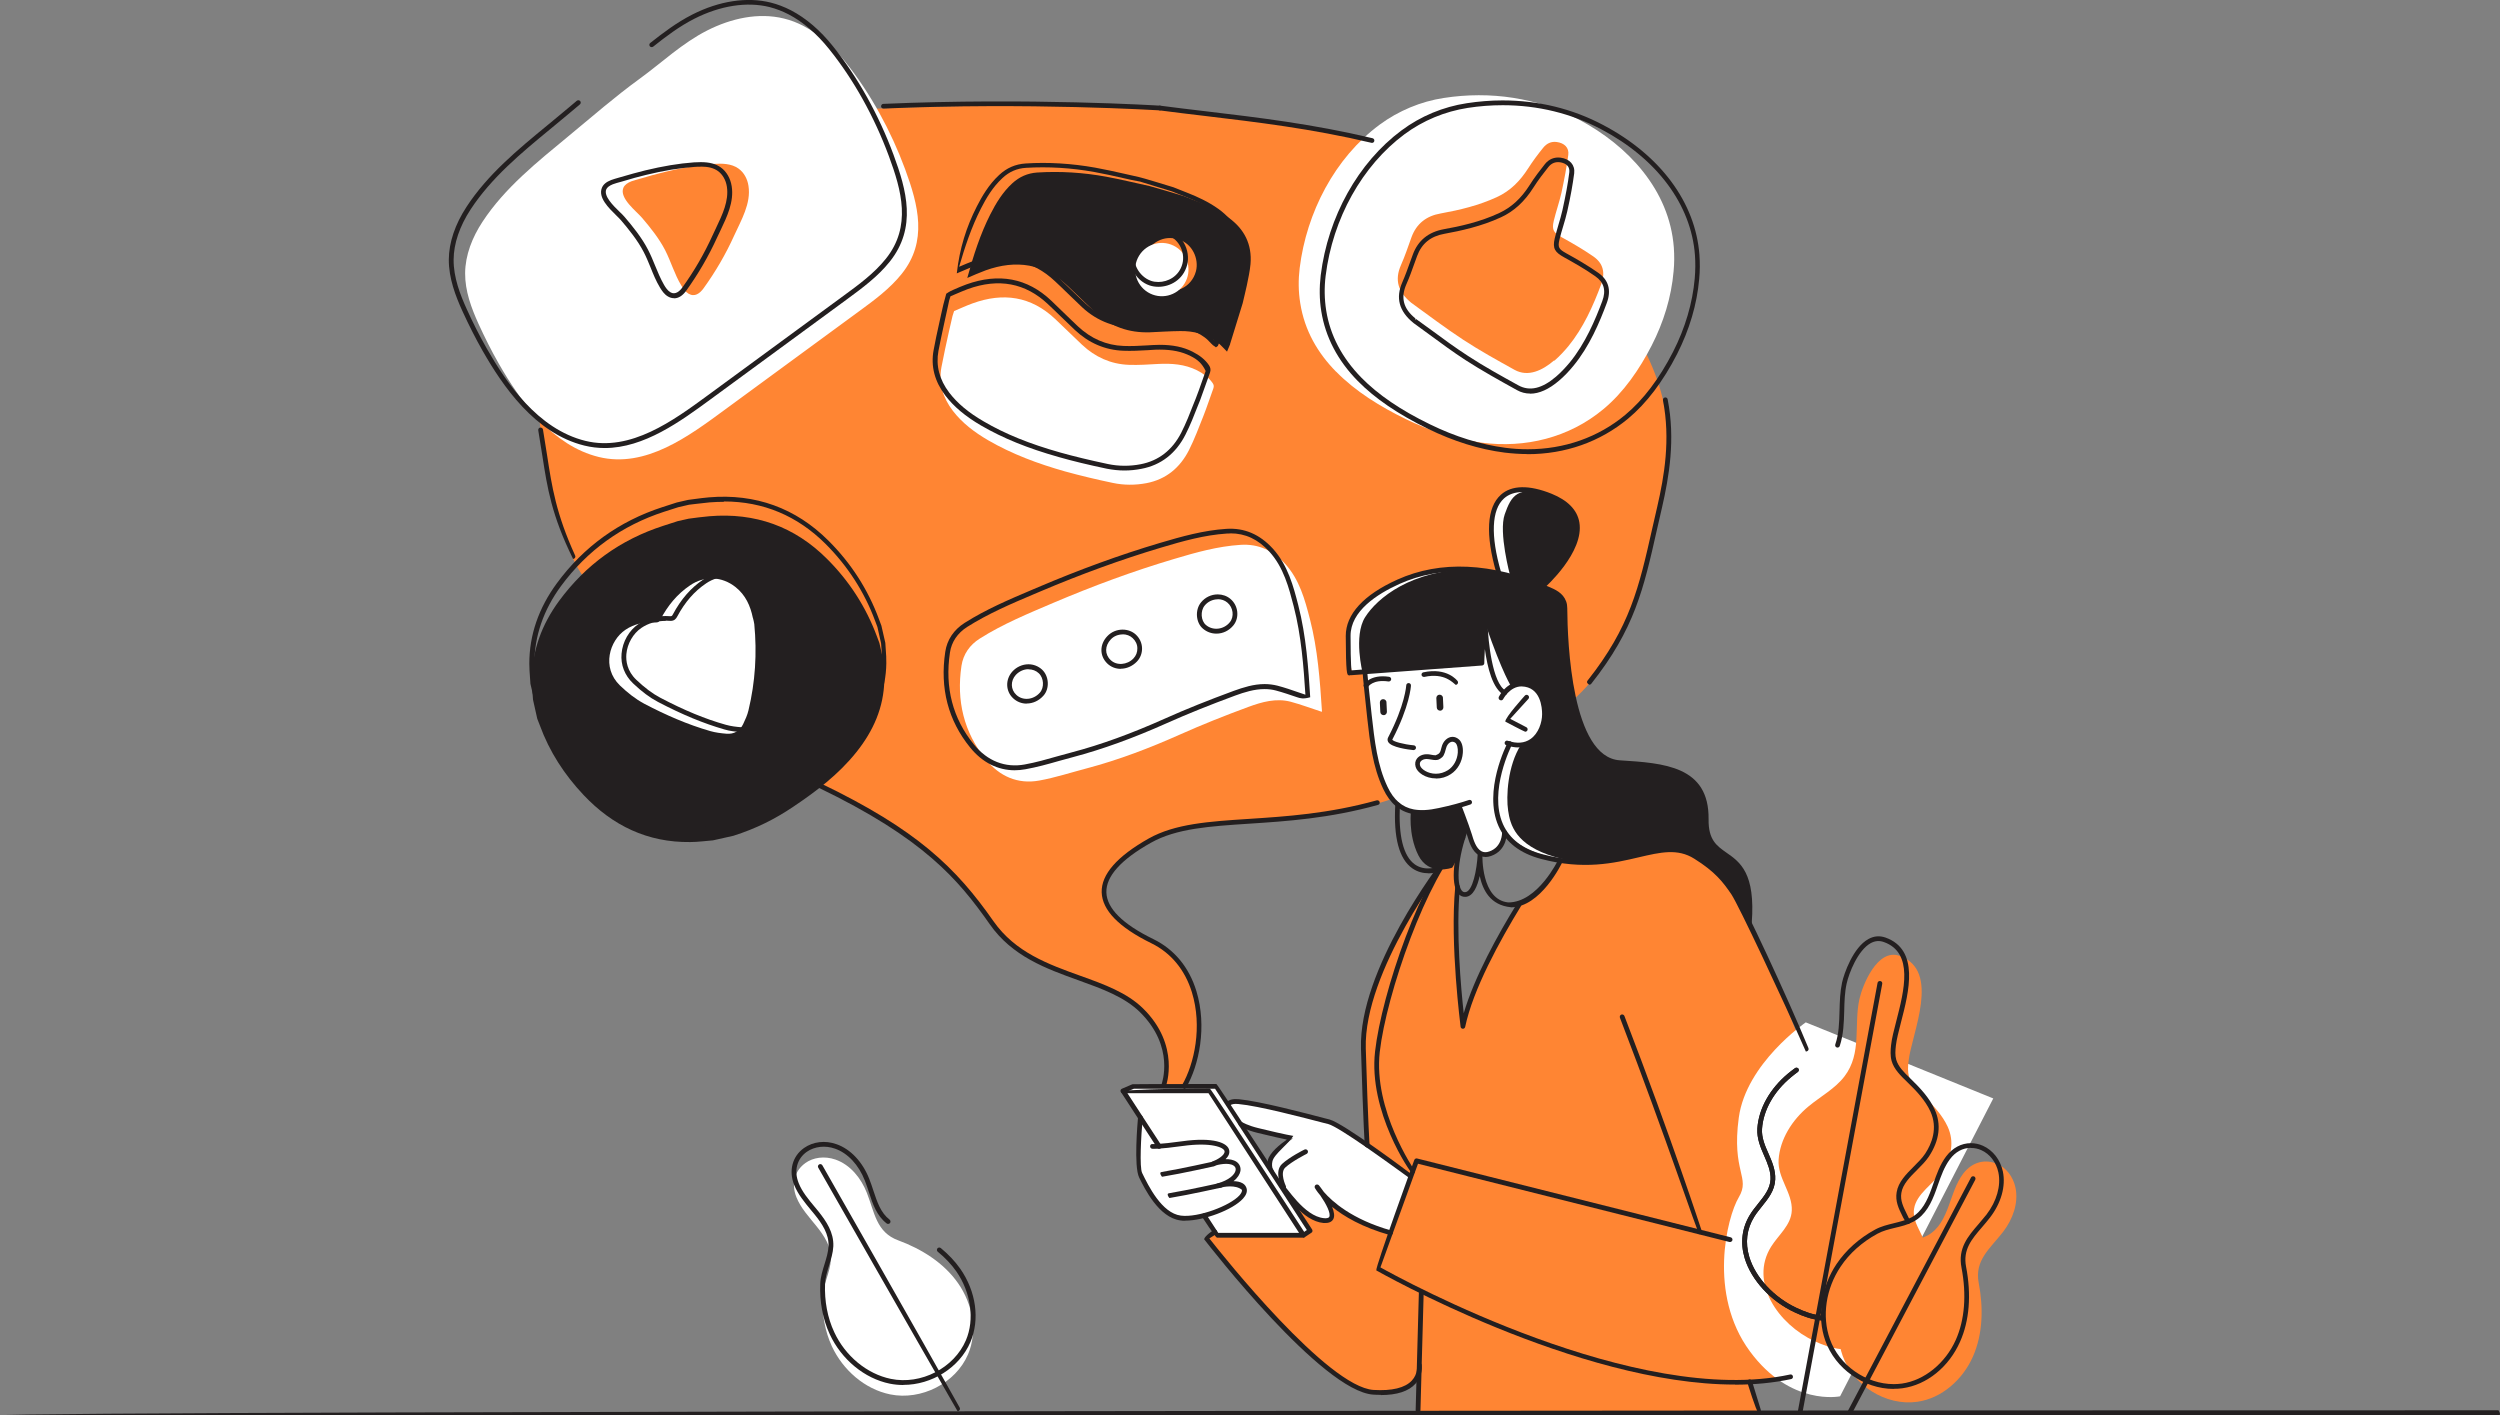
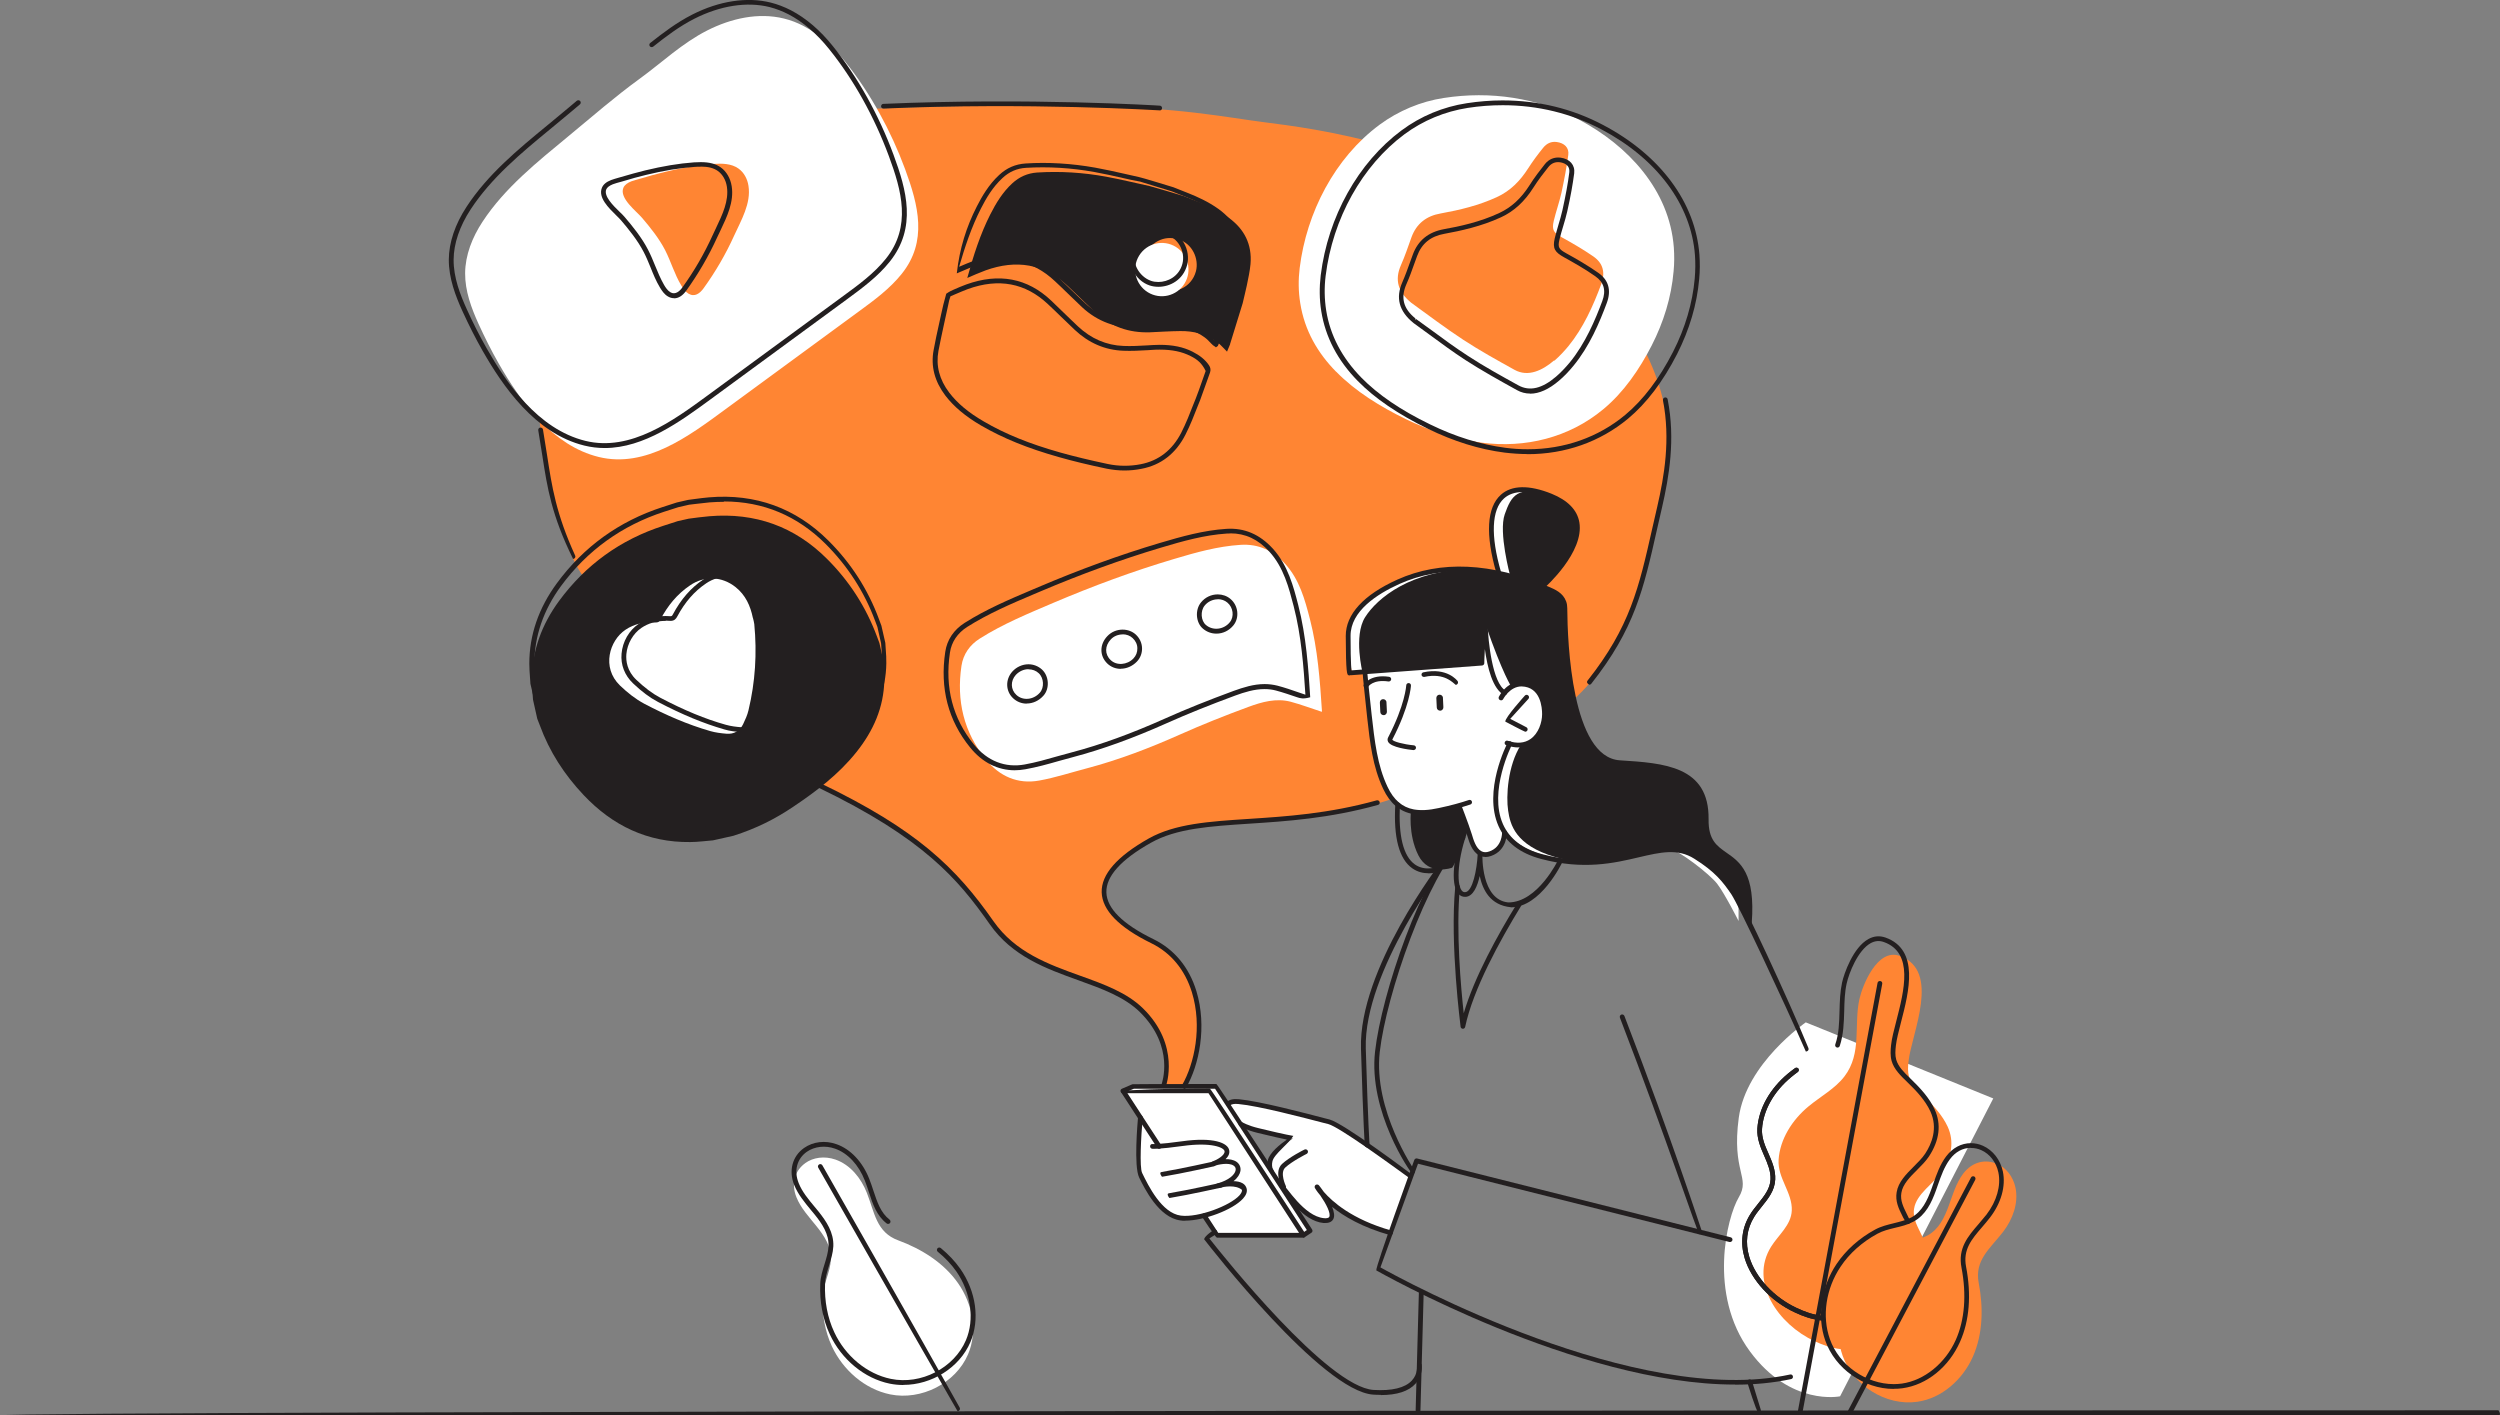
<svg xmlns="http://www.w3.org/2000/svg" id="Layer_1" data-name="Layer 1" viewBox="0 0 223.59 126.59">
  <rect x="0" y="0" width="223.59" height="126.59" fill="#808080" stroke="none" />
  <defs>
    <style>
      .cls-1 {
        fill: #ff8533;
      }

      .cls-1, .cls-2, .cls-3 {
        stroke-width: 0px;
      }

      .cls-2 {
        fill: #231f20;
      }

      .cls-3 {
        fill: #fff;
      }
    </style>
  </defs>
  <g>
    <path class="cls-1" d="M105.9,97.29s2.29-3.87,1.1-7.69c-1.18-3.82-2.49-4.55-3.7-5.18-1.21-.63-4.21-2.14-4.53-4.19-.33-2.05,2.03-3.71,4.28-5.05,2.26-1.33,6.08-1.43,8.74-1.62,2.66-.19,8.04-.54,12.64-2.08,4.6-1.53,15.23-6.28,18.6-11.54,3.37-5.25,2.99-5.2,4.09-8.93,1.1-3.74,2.07-7.61,2.09-10.74.03-4.67-1.22-10.26-9.6-18.74-8.38-8.47-22.78-10.11-26.41-10.58-3.63-.46-7.73-1.37-16.38-1.46-8.66-.09-12.18-.04-19.74.28-7.56.33-29.7,2.75-29.51,13.79.19,11.04.62,14.07,1.11,17.01.49,2.94,1.04,6.52,2.86,9.98,1.82,3.46,12.87,15.62,21.73,19.8,8.85,4.18,12.24,8.34,13.43,9.65,1.19,1.31,1.88,3.85,5.68,5.83,3.8,1.98,8.55,2.51,10.51,5.32,1.96,2.82,1.17,6.1,1.17,6.1h1.84Z" />
    <path class="cls-3" d="M134.56,61.98s-1.47-1.11-2.65-6.24l-.34,3.47-10.67.83s-.84-3.31.22-4.99c1.06-1.68,4.09-4.25,9.63-4.31,0,0,2.62.35,3.34.59,0,0-1.05-3.88-.48-5.49.57-1.61,1.13-2.64,3.97-1.69,2.8.94,2.74,3.26,2.11,4.74-.71,1.68-2.74,3.41-2.74,3.41,0,0,1.99.49,2.03,1.98.03,1.49.37,7.21,1.26,9.73.8,2.27,1.81,4.07,4.28,4.09,2.4.02,6.17.39,6.91,3.39.58,2.37-.31,3.44,1.92,4.83,1.79,1.11,2.19,1.94,2.14,6.05,0,0-1.25-2.48-1.93-3.35-.69-.87-3.37-2.95-4.32-3.16,0,0-.47-.02-2.61.44-2.14.45-4.99,1.25-8.54.19-3.55-1.05-4-2.91-4.19-4.15-.19-1.24-.05-4,1.14-5.87,0,0,2.06,0,2.09-3.2,0,0,.22-1.98-1.59-1.98-.35,0-.99.68-.99.68Z" />
-     <path class="cls-1" d="M156.46,82.53s4.47,9.53,6.1,15.22c1.63,5.7,3.56,12.91,3.06,17.27-.51,4.36-1.47,8.51-9.13,8.56l.83,2.73h-30.5l.1-3.53s-.9,2.79-5.36,1.38c-4.46-1.41-13.7-13.46-13.7-13.46l.78-.59.17.36h7.8l-3.45-5.27.54-.21s.07.77,1.14,1.19c0,0,1.46.04,3.66-.3,0,0,2.38,1.69,5.85,4.37l1.83-5.04-3.9-2.81s-.37-7.12-.34-8.51c.04-1.4.06-3.74,1.79-7.6,1.73-3.86,4.62-8.53,5.14-8.82l1.97-2.58s-.73,1.92-.57,4.02c0,0-.17,3.34-.05,5.84.12,2.5.62,6.87.62,6.87,0,0,1.08-3.76,2.73-6.7,1.64-2.94,2.29-4,2.29-4,0,0,2.81-1.35,3.62-3.93,0,0,1.92.51,5.68-.18,3.76-.69,5.34-1.92,8.31,1.19,0,0,1.9,2.12,3,4.53Z" />
    <path class="cls-2" d="M135.2,61.47s-.8-1.17-2.32-5.57l-.34,3.46-10.67.83s-.84-3.31.22-4.99c1.06-1.68,4.09-4.25,9.63-4.31,0,0,2.62.35,3.34.59,0,0-1.05-3.88-.48-5.49.57-1.61,1.13-2.64,3.97-1.69,2.8.94,2.74,3.26,2.11,4.74-.71,1.68-2.74,3.41-2.74,3.41,0,0,2,.49,2.03,1.98.03,1.49.37,7.21,1.26,9.73.8,2.27,1.81,4.07,4.28,4.09,2.41.02,6.17.39,6.91,3.39.58,2.37-.31,3.44,1.92,4.83,1.79,1.11,2.19,1.94,2.14,6.05,0,0-1.24-2.48-1.93-3.35-.69-.87-2.4-2.66-4.32-3.16,0,0-.83-.19-2.97.27-2.14.45-4.63,1.42-8.18.36-3.55-1.05-4-2.91-4.18-4.15-.19-1.24-.05-4,1.14-5.87,0,0,2.06,0,2.09-3.2,0,0-.21-2.27-2.03-2.27-.35,0-.88.3-.88.3Z" />
    <path class="cls-3" d="M161.51,91.43s-5.34,3.66-6,8.53c-.66,4.87,1.07,5.32,0,7.12-1.07,1.8-2.76,8.67.98,13.76,3.65,4.97,8.08,4.04,8.08,4.04l13.7-26.64-16.76-6.8Z" />
    <path class="cls-2" d="M130.51,72.02l.7,1.89-.33.87s-.45,2.04-1,2.82c0,0-2.08.79-3.03-1.11-.95-1.9-.65-4.05-.65-4.05,0,0,1.06.26,3.03-.19.87-.2,1.28-.23,1.28-.23Z" />
    <path class="cls-3" d="M132.85,56.26s.19,4.66,1.57,5.63c.14.09,1.28-1.33,2.74-.4,1.46.93.99,3.02.65,3.82-.35.81-1.27,1.7-2.79,1.21,0,0-1.09,2.27-1.19,3.9-.1,1.64-.12,2.88.73,4.09,0,0-.06,1.66-1.35,1.86-1.29.2-1.61-1.17-1.61-1.17l-1.08-3.07s-2.87.67-4.01.48c-1.14-.18-2.33-1.12-2.74-2.42-.4-1.3-.97-2.61-1.18-5.07-.21-2.45-.52-5.05-.52-5.05l10.42-.79s.16-2.45.36-3.02Z" />
    <path class="cls-3" d="M126.17,105.22l-1.83,5.04s-1.26-.44-2.55-.95c-2.25-.89-4.36-3.53-3.87-2.97.48.56,1.53,2.32,1.07,2.69-.7.58-2.12-.23-3.1-1.48-.97-1.24-1.06-1.37-1.06-1.37,0,0-1.25-.63-1.3-1.62-.05-.99.26-1.19.8-1.71.54-.53,1.31-1.03,1.31-1.03,0,0-2.51-.47-4.29-1.09-1.8-.63-1.97-1.3-1.74-1.73.22-.43.57-.54,2.01-.37,1.43.17,7.41,1.69,7.44,1.7.77.26,7.1,4.89,7.1,4.89Z" />
    <path class="cls-1" d="M171.97,110.69c-.4-.91-.94-1.64-.78-2.6.21-1.34,1.78-2.24,2.52-3.36.81-1.23,1.1-2.62.48-3.97-.47-1.01-1.26-1.87-2.1-2.68-.56-.54-1.16-1.1-1.36-1.81-.12-.43-.09-.89-.04-1.34.26-2.46,2.95-8.11-.79-9.44-2.02-.72-3.34,2.69-3.6,3.86-.52,2.32.25,4.84-1.34,6.92-.82,1.08-2.12,1.78-3.2,2.67-1.49,1.23-2.57,2.96-2.69,4.79-.1,1.64,1.25,2.94,1.18,4.54-.06,1.31-1.19,2.17-1.85,3.23-1.97,3.16.63,6.95,3.89,8.45.78.36,1.47.61,2.34.71l7.35-9.95Z" />
    <path class="cls-1" d="M178.6,104.09c-.99-.43-2.19-.23-3.03.89-.63.84-.92,1.87-1.28,2.85-.38,1.05-.88,2.11-1.89,2.66-1.01.55-2.24.54-3.26,1.1-1.32.73-2.5,1.74-3.35,2.99-1.31,1.94-1.76,4.48-.99,6.68.94,2.65,3.87,4.51,6.67,4.11,2.21-.31,4.08-2,4.98-4.04.9-2.04.94-4.38.52-6.58-.4-2.05,1.04-3.1,2.18-4.58.86-1.12,1.39-2.56,1.11-3.94-.22-1.04-.87-1.81-1.67-2.16Z" />
    <path class="cls-3" d="M72.03,104.02c-.88.62-1.32,1.76-.8,3.06.39.97,1.13,1.76,1.78,2.57.7.87,1.35,1.84,1.3,2.99-.05,1.15-.69,2.2-.74,3.36-.06,1.51.2,3.04.83,4.41.99,2.12,2.93,3.83,5.22,4.3,2.75.56,5.85-.98,6.96-3.59.88-2.05.39-4.52-.89-6.35-1.28-1.83-3.27-3.07-5.36-3.84-1.96-.72-2.11-2.49-2.8-4.24-.51-1.31-1.47-2.51-2.8-2.98-1.01-.35-2-.19-2.71.31Z" />
    <polygon class="cls-3" points="116.6 110.48 108.81 110.48 100.51 97.56 108.2 97.56 116.6 110.48" />
    <path class="cls-3" d="M101.93,99.87l1.73,2.67s2.7-.31,3.39-.33c.69-.02,2.37.09,2.54.6.17.5-.31,1.05-.9,1.22,0,0,1.66-.22,2.01.36.36.59-.77,1.39-1.8,1.62,0,0,2.03-.49,2.35.28.32.78-2.21,2.25-4.06,2.55-1.85.3-2.04.16-2.92-.36-.88-.53-2.07-2.88-2.31-3.46-.25-.57-.03-5.15-.03-5.15Z" />
    <path class="cls-3" d="M71.89,2.34c1.43.75,2.67,1.89,3.69,3.16,2.27,2.83,4.12,6.24,5.37,9.63,1.19,3.23,2.03,6.46-.31,9.37-1.06,1.32-2.44,2.34-3.81,3.34-4,2.93-8,5.86-12,8.8-3.21,2.36-7.08,5.26-11.28,4.23-4.12-1.01-6.97-4.89-8.96-8.38-.65-1.14-1.24-2.32-1.79-3.52-.65-1.43-1.21-2.95-1.2-4.53.01-1.64.65-3.23,1.55-4.6,1.99-3.04,4.92-5.37,7.69-7.66,2.09-1.73,4.16-3.53,6.36-5.13,2.01-1.46,3.81-3.19,6.06-4.33,2.11-1.07,4.57-1.63,6.86-1.06.62.15,1.21.38,1.77.68Z" />
    <path class="cls-1" d="M56.46,16.22c-.31.12-.59.3-.71.58-.38.93,1.17,2.09,1.67,2.68.76.89,1.52,1.84,2.06,2.88.53,1.03.84,2.16,1.45,3.17.17.28.36.56.64.73.56.34,1.02-.02,1.35-.47,1.07-1.48,1.99-3.06,2.74-4.72.62-1.36,1.53-2.89,1.28-4.45-.09-.61-.4-1.2-.9-1.55-.63-.45-1.47-.46-2.25-.41-1.46.11-2.91.37-4.34.72-.71.17-1.42.37-2.12.58-.25.08-.58.15-.88.26Z" />
-     <path class="cls-3" d="M85.18,28.29c.05-.16.1-.31.15-.47.55-.23,1.1-.49,1.66-.69,2.73-.99,5.21-.64,7.37,1.39.81.76,1.6,1.55,2.41,2.31,1.18,1.11,2.58,1.74,4.2,1.8.87.03,1.75-.03,2.62-.08,1.2-.06,2.37.02,3.47.57.55.28,1.04.63,1.4,1.15.1.15.12.28.06.46-.3.82-.57,1.66-.89,2.47-.41,1.03-.8,2.08-1.3,3.07-.79,1.55-2.03,2.6-3.79,2.94-1.01.19-2.02.19-3.01-.02-1.43-.3-2.87-.64-4.28-1.03-2.4-.68-4.73-1.54-6.9-2.8-1.19-.7-2.29-1.52-3.14-2.63-.88-1.16-1.28-2.45-1.01-3.9.2-1.07.44-2.12.67-3.18.1-.45.2-.9.31-1.35Z" />
    <path class="cls-2" d="M110.02,30.78c-.1.23-.19.47-.28.67-.29-.28-.55-.61-.88-.85-.98-.72-2.11-1.01-3.32-.99-.9.01-1.8.07-2.7.11-1.88.06-3.53-.51-4.91-1.81-.81-.76-1.6-1.55-2.41-2.31-2.15-2.03-4.64-2.4-7.37-1.42-.55.2-1.08.44-1.64.68.56-2.05,1.17-3.93,2.06-5.69.52-1.02,1.11-1.99,1.96-2.77.63-.58,1.36-.91,2.23-.97,2.07-.13,4.12,0,6.15.37,1.31.24,2.6.56,3.9.84,1.17.32,2.13.62,3.09.91.43.17.86.34,1.29.51.94.38,1.86.81,2.68,1.4,1.42,1.02,2.12,2.4,1.97,4.16-.06.64-.2,1.28-.33,1.91-.11.53-.25,1.06-.37,1.59-.38,1.22-.75,2.44-1.13,3.66ZM105.34,21.41c-1.22-.43-2.54.33-2.93,1.45-.53,1.51.48,2.75,1.48,3.08,1.12.38,2.67-.18,3.07-1.68.29-1.1-.32-2.52-1.62-2.86Z" />
    <path class="cls-2" d="M78.99,59.01c-.11-.5-.23-1-.34-1.5-.07-.2-.15-.39-.22-.59-.98-2.64-2.48-4.96-4.47-6.94-2.9-2.9-6.43-4.15-10.51-3.81-.62.05-1.24.14-1.86.22-.33.07-.65.15-.98.22-.43.14-.87.28-1.3.42-3.83,1.24-6.94,3.49-9.32,6.73-1.53,2.09-2.41,4.43-2.42,7.06,0,.59.06,1.17.1,1.76.13.57.26,1.13.38,1.7.08.2.15.39.23.59.86,2.36,2.2,4.42,3.92,6.24,2.58,2.73,5.72,4.25,9.53,4.2.68,0,1.35-.1,2.03-.15.61-.14,1.22-.28,1.83-.41,2.05-.65,3.74-1.51,5.33-2.58,2.09-1.4,4.08-2.91,5.67-4.9,1.51-1.89,2.46-4,2.5-6.46,0-.6-.06-1.2-.09-1.79Z" />
    <path class="cls-3" d="M67.33,55.25c-.22-1.07-.65-2.03-1.54-2.74-1.22-.97-2.78-1.04-4.07-.16-1.16.78-2.01,1.83-2.65,3.05-.11.21-.22.29-.46.27-.96-.06-1.87.11-2.68.66-1.41.95-2.16,3.36-.48,4.98.67.64,1.38,1.21,2.19,1.64,1.89.99,3.84,1.85,5.9,2.44.46.13.94.19,1.42.23.68.06,1.2-.24,1.5-.85.19-.4.38-.81.48-1.24.61-2.54.77-5.11.52-7.71-.02-.19-.08-.37-.12-.55Z" />
    <path class="cls-3" d="M119.49,33.24c-1.62-1.65-2.81-3.65-3.2-6.12-.17-1.05-.18-2.11-.05-3.16.61-4.93,3.12-9.83,7.15-12.81,1.68-1.24,3.69-2.08,5.75-2.39,4.14-.64,8.36-.03,12.08,1.94,4.38,2.32,8.09,6.29,8.48,11.43.05.71.05,1.42-.02,2.13-.2,2.32-.9,4.57-1.96,6.64-1.09,2.12-2.49,4.18-4.34,5.71-3.06,2.54-6.97,3.49-10.87,2.98-2.37-.31-4.65-1.07-6.79-2.11-2.25-1.1-4.48-2.46-6.22-4.24Z" />
    <path class="cls-1" d="M138.99,32.24c-1.03.88-2.31,1.51-3.53.84-1.55-.86-3.11-1.72-4.59-2.69-1.59-1.04-3.1-2.19-4.64-3.3-1.18-.96-1.53-2.03-.93-3.39.36-.81.64-1.66.94-2.49.45-1.22,1.34-1.9,2.61-2.12,1.72-.31,3.41-.72,5.02-1.46,1.22-.56,2.09-1.46,2.8-2.57.41-.64.87-1.26,1.35-1.85.3-.37.7-.58,1.21-.51.67.09,1.12.5,1.03,1.16-.15,1.13-.37,2.26-.61,3.38-.19.85-.49,1.68-.69,2.52-.19.82,0,1.06.73,1.47.96.53,1.92,1.09,2.82,1.71.86.6,1.08,1.43.7,2.47-.73,1.96-1.61,3.92-2.94,5.55-.34.41-.77.88-1.25,1.3Z" />
    <polygon class="cls-3" points="117.18 109.97 116.6 110.48 108.2 97.56 100.56 97.51 101.37 97.16 108.79 97.16 117.18 109.97" />
    <path class="cls-3" d="M105.94,25.36c-.69,1.12-2.16,1.47-3.28.78-1.12-.69-1.47-2.16-.78-3.28.69-1.12,2.16-1.47,3.28-.78,1.12.69,1.47,2.16.78,3.28Z" />
    <path class="cls-3" d="M118.21,63.66c-.95-.31-1.85-.65-2.78-.9-1.3-.34-2.57.02-3.77.46-2.06.76-4.11,1.57-6.12,2.47-2.71,1.21-5.48,2.27-8.35,3.03-1.41.37-2.81.83-4.25,1.09-1.93.35-3.55-.39-4.76-1.87-1.99-2.45-2.65-5.29-2.19-8.39.16-1.05.75-1.88,1.64-2.44,2.07-1.31,4.34-2.24,6.59-3.2,3.53-1.5,7.12-2.83,10.79-3.92,1.94-.58,3.89-1.13,5.93-1.26,1.62-.11,2.93.52,4,1.7,1.28,1.41,1.76,3.18,2.22,4.96.69,2.69.89,5.44,1.07,8.2,0,.05-.02.1-.01.07Z" />
    <path class="cls-3" d="M102.11,59.61c-.67.7-1.71.76-2.35.14-.62-.6-.61-1.49.02-2.15.6-.63,1.64-.68,2.25-.11.62.58.65,1.52.08,2.12Z" />
    <path class="cls-3" d="M108.77,53.65c.61.51.73,1.46.25,2.06-.63.77-1.7.89-2.43.28-.55-.46-.62-1.46-.15-2.04.59-.72,1.65-.86,2.33-.29Z" />
    <path class="cls-3" d="M90.99,59.33c.64-.7,1.69-.77,2.35-.17.55.51.61,1.5.12,2.04-.67.75-1.72.84-2.4.21-.6-.56-.63-1.46-.06-2.09Z" />
    <g>
      <path class="cls-2" d="M54.08,40.07c-.6,0-1.21-.07-1.82-.22-4.43-1.09-7.32-5.36-9.1-8.48-.62-1.09-1.21-2.25-1.8-3.54-.61-1.34-1.23-2.94-1.22-4.62.01-1.52.56-3.15,1.59-4.72,1.88-2.88,4.59-5.12,7.22-7.28l.52-.43c.45-.38.9-.75,1.36-1.13l.76-.64c.09-.07.23-.06.3.03.08.09.06.23-.03.3l-.76.64c-.45.38-.91.76-1.36,1.13l-.52.43c-2.6,2.14-5.28,4.36-7.13,7.19-.98,1.5-1.51,3.05-1.52,4.49-.01,1.6.59,3.14,1.18,4.44.58,1.28,1.17,2.43,1.78,3.5,1.74,3.05,4.55,7.22,8.83,8.27,4.04.99,7.87-1.82,10.95-4.08l12.15-8.91c1.34-.98,2.72-1.99,3.77-3.3,2.31-2.89,1.4-6.11.27-9.17-1.31-3.54-3.16-6.86-5.34-9.57-1.11-1.39-2.33-2.43-3.62-3.11-.56-.29-1.14-.51-1.72-.66-2.02-.5-4.4-.13-6.71,1.04-1.36.69-2.57,1.61-3.69,2.5-.09.07-.23.06-.3-.03-.07-.09-.06-.23.04-.3,1.14-.9,2.36-1.83,3.76-2.54,2.4-1.22,4.89-1.6,7.01-1.07.61.15,1.22.39,1.81.69,1.34.7,2.61,1.78,3.76,3.22,2.21,2.75,4.08,6.11,5.41,9.69,1.17,3.17,2.11,6.52-.34,9.58-1.08,1.35-2.49,2.38-3.85,3.38l-12.15,8.91c-2.7,1.98-5.96,4.37-9.49,4.37Z" />
      <path class="cls-2" d="M60.28,26.67c-.18,0-.37-.05-.55-.16-.32-.19-.53-.5-.71-.8-.35-.58-.6-1.2-.84-1.8-.19-.46-.38-.93-.61-1.37-.55-1.06-1.34-2.03-2.03-2.84-.11-.12-.25-.27-.42-.43-.69-.68-1.64-1.6-1.29-2.47.12-.3.39-.53.83-.7.21-.08.44-.14.64-.2,1.02-.3,1.72-.49,2.4-.66,1.57-.38,3-.62,4.37-.72.2-.01.4-.02.6-.02.77,0,1.34.15,1.79.47.51.36.87.98.98,1.69.22,1.39-.43,2.74-1,3.94-.1.21-.2.43-.3.63-.76,1.67-1.69,3.27-2.76,4.76-.33.46-.7.69-1.09.69ZM62.66,14.91c-.19,0-.38,0-.57.02-1.34.1-2.75.33-4.3.71-.67.16-1.36.35-2.11.58-.46.13-.67.18-.87.26-.32.13-.51.28-.59.46-.24.6.62,1.45,1.19,2,.18.17.34.33.45.46.71.83,1.52,1.82,2.09,2.92.24.46.44.94.63,1.41.24.59.49,1.19.81,1.75.14.24.32.51.57.66.43.26.83-.1,1.06-.42,1.06-1.46,1.97-3.04,2.72-4.69.1-.21.2-.42.3-.64.57-1.2,1.16-2.43.97-3.69-.09-.6-.39-1.11-.81-1.41-.38-.27-.87-.39-1.54-.39Z" />
    </g>
    <g>
      <path class="cls-2" d="M100.57,42.08c-.53,0-1.06-.06-1.58-.16-1.66-.35-3.03-.68-4.29-1.04-2.8-.79-5-1.69-6.95-2.82-1.42-.83-2.44-1.69-3.2-2.68-.96-1.27-1.32-2.63-1.05-4.07.14-.78.31-1.55.48-2.32l.19-.87c.06-.29.13-.58.2-.88l.26-.97c.3-.21.48-.28.65-.36.37-.16.75-.33,1.14-.47,2.91-1.05,5.47-.57,7.59,1.44.39.37.77.74,1.15,1.11.42.4.83.81,1.25,1.2,1.17,1.1,2.54,1.69,4.07,1.75.7.03,1.43-.01,2.12-.05l.48-.03c.21-.01.43-.02.64-.02,1.17,0,2.1.19,2.93.61.67.34,1.14.72,1.48,1.22.14.21.17.42.09.65-.12.32-.23.63-.34.95-.18.51-.36,1.02-.55,1.53l-.19.47c-.34.87-.69,1.77-1.12,2.61-.86,1.69-2.19,2.72-3.94,3.05-.5.1-1.01.15-1.52.15ZM85.01,26.49l-.12.38-.1.47c-.07.29-.13.58-.19.87l-.19.87c-.17.77-.33,1.54-.48,2.31-.24,1.31.08,2.56.97,3.73.73.95,1.7,1.77,3.08,2.57,1.91,1.12,4.08,2,6.84,2.78,1.25.35,2.61.68,4.26,1.03.95.2,1.95.21,2.93.02,1.61-.31,2.84-1.26,3.64-2.83.42-.83.77-1.71,1.1-2.57l.19-.47c.2-.5.37-1,.55-1.51.11-.32.22-.64.34-.96-.33-.69-.75-1.04-1.36-1.34-.77-.39-1.64-.57-2.74-.57-.2,0-.41,0-.62.02l-.48.03c-.71.04-1.44.08-2.16.05-1.63-.06-3.1-.69-4.34-1.86-.42-.4-.84-.8-1.26-1.21-.38-.37-.76-.74-1.15-1.1-2.01-1.89-4.4-2.34-7.15-1.35-.37.14-.75.3-1.12.46-.15.06-.3.13-.44.19Z" />
      <path class="cls-2" d="M108.73,31.05c-.24-.15-.33-.24-.42-.34-.18-.2-.38-.4-.59-.55-.87-.63-1.91-.95-3.09-.95-.64,0-1.18.03-1.72.06-.36.02-.72.03-1.08.05-1.97.07-3.68-.56-5.07-1.86-.43-.41-.86-.82-1.29-1.24-.37-.36-.74-.72-1.12-1.07-2.01-1.9-4.41-2.36-7.15-1.37-.36.13-.72.28-1.09.44-.18.08-.36.15-.54.23.25-2.23.86-4.16,1.79-5.98.44-.86,1.06-1.96,2.01-2.83.68-.63,1.45-.96,2.36-1.02,2.02-.13,4.11,0,6.2.37.89.16,1.79.36,2.67.56.41.09.83.19,1.24.28.19.02,3.11.92,3.11.92l1.31.52c.78.31,1.8.76,2.73,1.43,1.52,1.1,2.22,2.56,2.06,4.35-.05.53-.16,1.06-.26,1.58l-.07.35c-.08.37-.17.74-.26,1.11l-.12.49-1.13,3.67-.29.69c-.17.13-.18.13-.2.13ZM104.64,28.77c1.28,0,2.4.35,3.34,1.04.24.18.45.4.65.61.03.03.18-.34.18-.34l1.12-3.64.12-.48c.09-.36.18-.73.25-1.09l.07-.36c.1-.5.21-1.02.26-1.53.14-1.63-.49-2.97-1.88-3.97-.89-.64-1.88-1.07-2.64-1.38l-1.29-.51-2.86-.88c-.61-.11-1.03-.2-1.45-.3-.87-.2-1.76-.4-2.65-.56-2.06-.37-4.11-.49-6.1-.37-.81.05-1.5.35-2.1.91-.89.82-1.47,1.83-1.92,2.71-.87,1.7-1.46,3.51-1.96,5.23.53-.23.89-.38,1.27-.52,2.9-1.04,5.46-.55,7.59,1.46.38.36.75.72,1.12,1.08.43.41.85.83,1.29,1.23,1.3,1.22,2.91,1.81,4.76,1.75.36-.01.71-.03,1.07-.05.55-.03,1.09-.05,1.64-.06h.1ZM103.6,25.65c-.27,0-.54-.04-.78-.12-.64-.21-1.2-.72-1.51-1.36-.3-.62-.34-1.32-.1-2,.35-.99,1.36-1.72,2.42-1.72.27,0,.53.04.78.13.61.16,1.13.57,1.47,1.14.35.6.46,1.34.29,1.98-.36,1.35-1.54,1.95-2.56,1.95ZM103.62,20.88c-.88,0-1.73.6-2.02,1.43-.25.73-.1,1.31.08,1.67.26.53.74.96,1.27,1.14.2.07.42.1.65.1.85,0,1.85-.5,2.15-1.63.14-.53.05-1.14-.25-1.65-.28-.48-.71-.81-1.23-.95-.22-.08-.44-.11-.65-.11Z" />
    </g>
    <g>
      <path class="cls-2" d="M61.53,74.06c-3.63,0-6.82-1.44-9.5-4.27-1.8-1.9-3.13-4.02-3.97-6.31-.05-.14-.11-.28-.16-.42-.06-.17-.46-1.9-.46-1.9-.02-.22-.03-.4-.04-.58-.03-.4-.06-.81-.06-1.23,0-2.55.83-4.96,2.46-7.18,2.39-3.26,5.56-5.55,9.43-6.81l1.3-.42,1-.23c.22-.03.41-.05.6-.08.43-.06.85-.11,1.28-.15,4.16-.35,7.76.96,10.68,3.87,2.02,2.01,3.54,4.37,4.52,7.02l.22.59.35,1.53c.02.22.03.41.04.59.03.41.06.83.05,1.25-.03,2.33-.87,4.48-2.54,6.59-1.69,2.12-3.84,3.69-5.72,4.94-1.75,1.17-3.45,1.99-5.18,2.51-.18.09-2.05.52-2.05.52-.24.02-.46.04-.67.06-.46.04-.93.09-1.4.09h-.19ZM64.74,44.88c-.42,0-.84.02-1.27.05-.42.04-.84.09-1.26.14-.19.03-.39.05-.58.07l-.96.22-1.28.41c-3.78,1.23-6.88,3.47-9.22,6.65-1.57,2.14-2.37,4.48-2.38,6.93,0,.4.03.8.06,1.19.01.18.03.37.04.55.03.11.43,1.8.43,1.8.06.14.11.28.16.42.81,2.23,2.12,4.31,3.88,6.16,2.59,2.74,5.68,4.13,9.19,4.13.64,0,1.1-.05,1.56-.09.22-.02.43-.04.65-.06l1.81-.42c1.88-.59,3.53-1.39,5.25-2.53,1.85-1.24,3.97-2.78,5.62-4.85,1.62-2.03,2.42-4.1,2.45-6.33,0-.4-.02-.82-.05-1.22-.01-.19-.03-.37-.04-.56l-.33-1.47-.21-.56c-.96-2.58-2.45-4.89-4.42-6.86-2.53-2.52-5.58-3.8-9.07-3.8Z" />
      <path class="cls-2" d="M66.43,65.49c-.63-.05-1.15-.1-1.64-.25-1.87-.54-3.76-1.32-5.94-2.46-.74-.39-1.45-.92-2.24-1.67-.74-.71-1.11-1.65-1.02-2.65.09-1.07.67-2.09,1.53-2.66.8-.54,1.74-.77,2.81-.69.13,0,.17,0,.25-.16.72-1.35,1.61-2.38,2.72-3.12,1.35-.91,3.05-.84,4.33.17.83.66,1.34,1.57,1.62,2.86.08.3.11.44.13.58.26,2.62.09,5.24-.52,7.78-.11.46-.31.89-.5,1.29-.31.64-.84.98-1.52.98ZM59.54,55.53c-.84,0-1.56.21-2.18.63-.74.5-1.26,1.42-1.34,2.34-.05.61.06,1.51.89,2.3.76.72,1.44,1.23,2.14,1.6,2.15,1.13,4.01,1.9,5.86,2.42.46.13.95.19,1.38.22.6.06,1.03-.2,1.29-.73.18-.38.37-.79.47-1.2.6-2.49.77-5.06.51-7.64-.01-.12-.04-.23-.07-.35-.3-1.37-.76-2.2-1.51-2.8-1.13-.9-2.63-.96-3.82-.15-1.06.71-1.9,1.68-2.59,2.97-.1.19-.25.39-.59.39-.19-.01-.31-.02-.43-.02Z" />
    </g>
-     <path class="cls-2" d="M128.43,69.62c-.94,0-1.68-.53-1.82-1.03-.08-.28-.04-.55.12-.75.23-.3.68-.45,1.16-.36.24.05.4.07.51.07.34-.15.4-.18.53-.73.13-.54.54-.92.98-.92.2,0,.4.08.57.23.26.22.39.68.35,1.21-.06.79-.46,1.5-1.08,1.9-.4.26-.84.39-1.31.39ZM127.6,67.88c-.23,0-.43.08-.54.22-.08.1-.09.23-.05.38.09.3.67.72,1.41.72.38,0,.74-.11,1.08-.32.5-.32.83-.91.88-1.57.03-.44-.08-.75-.2-.86-.32-.28-.73-.01-.85.47-.16.62-.25.76-.5.92-.2.13-.34.2-1.04.06-.07-.01-.14-.02-.2-.02Z" />
    <path class="cls-2" d="M161.51,94.05c-2.07-4.7-5.99-13.05-6.66-14.06-.74-1.09-1.45-2.02-3.32-3.19-1.49-.94-3.02-.58-4.95-.13-2.2.52-4.95,1.16-8.75.15-1.89-.5-3.17-1.49-3.81-2.94-1.39-3.14.73-7.29.82-7.47.06-.11.19-.15.29-.09.1.05.15.18.09.29-.02.04-2.11,4.15-.8,7.1.59,1.32,1.77,2.23,3.53,2.69,3.7.98,6.39.35,8.55-.16,2.03-.48,3.64-.85,5.28.18,1.93,1.22,2.7,2.22,3.45,3.32.69,1.01,4.63,9.42,6.51,14,.04.11,0,.23-.12.28-.03.01-.06.02-.08.02Z" />
    <path class="cls-2" d="M155.17,123.83c-14.12,0-31.88-10.1-32.08-10.21-.1-.26,3.4-9.88,3.4-9.88.04-.1.15-.16.25-.13l28.05,7.05c.11.03.18.15.15.26-.03.11-.15.18-.26.16l-27.86-7-3.36,9.27c2.02,1.13,22.95,12.55,36.64,9.58.12-.03.23.05.25.16.03.12-.05.23-.16.25-1.59.34-3.28.5-5.02.5Z" />
    <g>
      <path class="cls-2" d="M135.8,66.85c-.32,0-.68-.06-1.09-.2-.11-.04-.17-.16-.13-.27.04-.11.16-.17.27-.13.81.28,1.5.22,2.04-.16.71-.5,1.03-1.48,1.03-2.22,0-.57-.12-2.44-1.84-2.48-1.05,0-1.63,1.12-1.64,1.13-.05.11-.18.15-.29.09-.11-.05-.15-.18-.1-.29.03-.06.7-1.37,1.98-1.37,1.72.04,2.31,1.53,2.31,2.91,0,.79-.32,1.94-1.21,2.57-.3.21-.74.41-1.34.41Z" />
      <path class="cls-2" d="M136.42,65.45c-.1-.02-1.79-.91-1.79-.91-.06-.33,1.75-2.33,1.75-2.33.08-.09.22-.09.3-.01.09.08.09.21.02.3l-1.63,1.79,1.44.75c.1.05.15.18.09.29-.04.07-.11.11-.19.11Z" />
    </g>
    <path class="cls-2" d="M127.17,72.87c-.29,0-.56-.02-.81-.07-1.17-.21-2.04-.95-2.65-2.24-.95-1.99-1.19-4.2-1.43-6.34-.12-1.1-.43-3.99-.41-4.08.02-.12.13-.2.24-.18.12.02.2.13.18.24,0,.07.21,2.17.38,3.68.27,2.4.51,4.57,1.43,6.5.55,1.17,1.32,1.82,2.34,2.01.62.11,1.33.08,2.23-.12,1.08-.23,1.93-.46,2.7-.72.12-.04.23.02.27.13.04.11-.02.23-.13.27-.78.26-1.65.5-2.75.73-.59.13-1.11.19-1.58.19Z" />
    <path class="cls-2" d="M126.44,67.09c-.48-.05-2.02-.24-2.29-.74-.07-.13-.07-.27,0-.4,1.51-2.89,1.62-4.64,1.62-4.66,0-.11.1-.2.21-.2.13,0,.22.11.21.22,0,.07-.11,1.85-1.67,4.84.07.17.99.42,1.93.51.12.01.2.12.19.23-.01.11-.1.19-.21.19Z" />
    <path class="cls-2" d="M122.16,61.55c-.21-.09-.24-.22-.19-.32.02-.04.57-.95,2.27-.7.12.02.2.13.18.24-.02.12-.13.19-.24.18-1.39-.21-1.82.46-1.83.49-.04.07-.11.11-.18.11Z" />
    <path class="cls-2" d="M130.18,61.24c-.2-.13-.96-1.1-2.79-.7-.11.02-.23-.05-.25-.16-.03-.12.05-.23.16-.25,2.12-.46,3.02.73,3.06.78.07.09.05.23-.05.3-.04.03-.08.04-.13.04Z" />
    <path class="cls-2" d="M128.81,63.56c.16,0,.29-.15.28-.31l-.04-.84c0-.16-.15-.29-.31-.28-.16,0-.29.15-.28.31l.04.84c0,.16.15.29.31.28Z" />
    <path class="cls-2" d="M123.76,63.96c.16,0,.29-.15.28-.31l-.04-.84c0-.16-.15-.29-.31-.28-.16,0-.29.15-.28.31l.04.84c0,.16.15.29.31.28Z" />
    <path class="cls-2" d="M156.46,82.75c-.13,0-.22-.11-.21-.23.32-4.23-.9-5.08-2.08-5.91-.89-.62-1.81-1.27-1.78-3.35.06-4.35-3.44-4.57-7.5-4.83-4.56-.29-5.11-9.91-5.14-14.04,0-.16-.03-.32-.08-.46-.21-.6-.77-.83-1.36-1.08-4.99-2.1-9.41-2.31-13.16-.62-1.99.9-4.37,2.43-4.36,4.64,0,2.68.09,3.17.1,3.24-.06.3-.19.33-.29.28-.12-.06-.23-.12-.24-3.52,0-1.93,1.59-3.67,4.61-5.03,3.86-1.74,8.4-1.53,13.48.61.64.27,1.34.57,1.62,1.34.07.19.1.39.1.6.02,3.12.41,13.33,4.7,13.61,3.95.25,8,.51,7.94,5.27-.03,1.85.73,2.38,1.6,2.99,1.22.85,2.6,1.82,2.26,6.29,0,.11-.1.2-.21.2Z" />
    <path class="cls-2" d="M135.13,81.14c-1.86-.18-2.52-1.56-2.79-2.79-.21.92-.58,1.81-1.25,1.86-.29.02-.53-.09-.71-.33-.65-.86-.41-3.41.56-5.93.04-.11.17-.16.28-.12.11.04.17.17.12.28-.99,2.59-1.09,4.88-.62,5.52.09.12.2.18.33.16.66-.05,1.04-2.02,1.11-3.41,0-.13.1-.22.22-.21.12,0,.21.11.2.22,0,.13-.13,4.07,2.31,4.32,2.64.01,4.46-3.79,4.48-3.82.05-.11.18-.15.28-.1.11.05.15.18.1.28-.08.17-1.96,4.08-4.63,4.08Z" />
    <path class="cls-2" d="M151.99,110.39c-.23-.23-2.82-8.21-7.11-19.37-.04-.11.01-.23.12-.28.11-.04.23.01.28.12,4.3,11.17,6.89,19.16,6.92,19.24.04.11-.03.23-.14.27-.02,0-.04.01-.07.01Z" />
    <path class="cls-2" d="M126.82,126.34c-.12,0-.22-.1-.21-.22l.29-10.58c0-.12.09-.22.22-.21.12,0,.21.1.21.22l-.29,10.58c0,.12-.1.21-.21.21Z" />
    <path class="cls-2" d="M157.27,126.37c-.21-.15-.99-2.72-.99-2.72-.03-.11.03-.23.14-.27.11-.03.23.03.27.14l.79,2.57c.03.11-.03.23-.14.27-.02,0-.04,0-.06,0Z" />
    <path class="cls-2" d="M126.33,105c-.21-.15-3.96-5.58-3.35-10.96.58-5.15,4.15-15.74,7.71-19.27.08-.08.22-.08.3,0s.08.22,0,.3c-3.38,3.35-7.01,13.9-7.59,19.01-.59,5.21,3.07,10.52,3.1,10.58.07.1.04.23-.05.3-.04.03-.08.04-.12.04Z" />
    <path class="cls-2" d="M116.58,110.69h-7.75c-.18-.1-1.31-1.84-1.31-1.84-.06-.1-.04-.23.06-.3.1-.06.23-.04.3.06l1.07,1.65h7.23l-8.1-12.49h-7.25l3.02,4.64c.06.1.04.23-.06.3-.1.06-.23.04-.3-.06l-3.23-4.97c.18-.33,7.94-.33,7.94-.33.18.1,8.56,13.01,8.56,13.01-.03.29-.1.33-.18.33Z" />
    <path class="cls-2" d="M116.58,110.69c-.24-.19-.22-.32-.12-.39l.42-.29-8.21-12.64h-7.26l-.9.39c-.11.05-.23,0-.28-.11-.05-.11,0-.23.11-.28l.94-.4c.09-.02,7.51-.02,7.51-.02.18.1,8.56,13.01,8.56,13.01.06.1.04.23-.06.29l-.6.4s-.08.04-.12.04Z" />
    <path class="cls-2" d="M123.5,124.75c-.22,0-.44,0-.68-.02-4.58-.3-14.7-13.34-15.13-13.9.06-.31.85-.82.85-.82.1-.06.23-.03.29.07.06.1.03.23-.07.3l-.6.38c1.27,1.62,10.58,13.28,14.68,13.55,1.64.1,2.82-.18,3.43-.84.56-.6.46-1.31.46-1.34-.02-.12.06-.23.18-.24.13-.02.23.06.24.18,0,.04.14.93-.56,1.69-.61.67-1.65,1.01-3.1,1.01Z" />
    <path class="cls-2" d="M122.27,102.62c-.11,0-.2-.08-.21-.2,0-.02-.13-1.64-.34-8.64-.21-7.07,7.03-16.53,7.34-16.93.07-.09.21-.11.3-.04.09.07.11.21.04.3-.07.1-7.45,9.74-7.25,16.66.21,6.98.34,8.6.34,8.61,0,.12-.08.22-.2.23,0,0-.01,0-.02,0Z" />
    <path class="cls-2" d="M162.94,118.1c-.92-.1-1.64-.36-2.43-.73-2.13-.98-3.88-2.88-4.47-4.83-.42-1.39-.25-2.75.49-3.93.21-.34.47-.66.71-.96.55-.69,1.07-1.33,1.11-2.17.03-.73-.26-1.41-.57-2.12-.33-.75-.66-1.53-.61-2.42.11-1.78,1.12-3.58,2.76-4.94.2-.16.4-.32.61-.47.09-.07.23-.05.3.04.07.09.05.23-.05.3-.2.15-.4.3-.59.46-1.55,1.28-2.5,2.97-2.61,4.63-.05.78.25,1.48.58,2.22.32.73.64,1.48.6,2.31-.04.98-.63,1.71-1.2,2.42-.24.3-.49.61-.68.92-.67,1.08-.82,2.31-.44,3.58.55,1.84,2.22,3.63,4.24,4.57.75.35,1.43.6,2.27.69.12.01.2.12.19.24-.01.11-.1.19-.21.19Z" />
    <path class="cls-2" d="M162.94,118.1c-.92-.1-1.64-.36-2.43-.73-2.13-.98-3.88-2.88-4.47-4.83-.42-1.39-.25-2.75.49-3.93.21-.34.47-.66.71-.96.55-.69,1.07-1.33,1.11-2.17.03-.73-.26-1.41-.57-2.12-.33-.75-.66-1.53-.61-2.42.11-1.78,1.12-3.58,2.76-4.94.2-.16.4-.32.61-.47.09-.07.23-.05.3.04.07.09.05.23-.05.3-.2.15-.4.3-.59.46-1.55,1.28-2.5,2.97-2.61,4.63-.05.78.25,1.48.58,2.22.32.73.64,1.48.6,2.31-.04.98-.63,1.71-1.2,2.42-.24.3-.49.61-.68.92-.67,1.08-.82,2.31-.44,3.58.55,1.84,2.22,3.63,4.24,4.57.75.35,1.43.6,2.27.69.12.01.2.12.19.24-.01.11-.1.19-.21.19Z" />
    <path class="cls-2" d="M170.62,109.48c-.28-.33-.38-.52-.47-.71-.34-.68-.66-1.33-.52-2.15.15-.91.85-1.61,1.53-2.29.39-.39.76-.76,1.02-1.15.59-.9,1.15-2.28.47-3.77-.46-1-1.26-1.85-2.05-2.61-.63-.61-1.21-1.17-1.42-1.91-.13-.47-.1-.94-.05-1.42.06-.59.26-1.35.47-2.16.7-2.72,1.57-6.1-1.12-7.06-.4-.14-.78-.11-1.17.1-1.16.64-1.95,2.7-2.15,3.6-.18.8-.2,1.64-.22,2.46-.03,1.04-.06,2.12-.4,3.14-.04.11-.16.17-.27.13-.11-.04-.17-.16-.13-.27.33-.95.35-1.95.38-3.01.02-.84.05-1.71.23-2.54.17-.76.97-3.12,2.36-3.88.49-.27,1-.31,1.52-.13,3.06,1.09,2.1,4.84,1.39,7.57-.2.79-.4,1.54-.46,2.1-.05.44-.08.86.03,1.25.18.63.71,1.15,1.23,1.65.9.87,1.73,1.75,2.21,2.81.61,1.32.43,2.76-.5,4.18-.28.43-.68.83-1.07,1.22-.63.63-1.29,1.28-1.41,2.06-.11.68.17,1.24.49,1.89.1.19.19.39.28.6.05.11,0,.23-.11.28-.03.01-.06.02-.09.02Z" />
    <path class="cls-2" d="M169.36,124.22c-2.66,0-5.23-1.81-6.11-4.31-.77-2.17-.38-4.81,1.01-6.87.83-1.23,2.01-2.29,3.42-3.06.54-.3,1.13-.44,1.7-.58.56-.14,1.09-.27,1.57-.52.95-.51,1.42-1.53,1.79-2.54.06-.17.12-.34.18-.51.29-.83.59-1.68,1.13-2.4.58-.77,1.36-1.19,2.22-1.19.37,0,.73.08,1.07.23.9.4,1.57,1.26,1.79,2.31.27,1.31-.15,2.81-1.15,4.11-.23.3-.47.58-.71.86-.93,1.08-1.73,2.01-1.43,3.55.48,2.5.3,4.82-.54,6.7-1,2.26-2.97,3.86-5.15,4.16-.26.04-.52.05-.79.05ZM176.26,102.66c-.72,0-1.38.36-1.87,1.02-.5.67-.79,1.49-1.07,2.29-.06.17-.12.34-.18.51-.4,1.1-.92,2.19-1.99,2.77-.53.29-1.11.43-1.67.56-.57.14-1.1.27-1.59.54-1.35.74-2.49,1.75-3.27,2.93-1.32,1.96-1.69,4.44-.96,6.49.82,2.33,3.23,4.02,5.71,4.02.25,0,.49-.02.73-.05,2-.28,3.89-1.82,4.82-3.91.8-1.8.97-4.03.51-6.45-.34-1.74.57-2.8,1.53-3.91.23-.27.47-.55.7-.84.92-1.2,1.31-2.58,1.07-3.76-.19-.92-.77-1.67-1.54-2.01-.29-.13-.59-.19-.9-.19Z" />
    <path class="cls-2" d="M80.79,123.87c-.4,0-.81-.04-1.21-.12-2.26-.46-4.32-2.16-5.37-4.42-.62-1.34-.92-2.9-.85-4.51.02-.61.21-1.19.38-1.75.17-.55.33-1.07.36-1.61.05-1.08-.57-2.01-1.25-2.85-.11-.14-.22-.27-.34-.41-.56-.68-1.14-1.38-1.48-2.22-.51-1.27-.17-2.57.88-3.31.81-.57,1.89-.7,2.9-.34,1.26.44,2.33,1.58,2.93,3.1.14.35.26.71.37,1.05.34,1.02.65,1.98,1.45,2.6.09.07.11.21.04.3-.07.09-.21.11-.3.04-.9-.7-1.24-1.72-1.59-2.8-.11-.34-.23-.69-.36-1.03-.55-1.41-1.53-2.46-2.67-2.86-.88-.31-1.82-.2-2.52.28-.89.63-1.17,1.7-.73,2.8.31.78.87,1.45,1.41,2.1.11.14.23.28.34.41.73.91,1.4,1.91,1.35,3.14-.03.6-.21,1.17-.38,1.72-.17.56-.34,1.08-.36,1.64-.06,1.54.22,3.04.82,4.32.99,2.14,2.93,3.74,5.06,4.18,2.7.56,5.66-.97,6.72-3.46.79-1.85.45-4.27-.86-6.15-.45-.64-1.01-1.23-1.66-1.76-.09-.07-.1-.21-.03-.3.07-.09.21-.1.3-.03.68.56,1.27,1.18,1.74,1.85,1.42,2.03,1.77,4.54.91,6.56-.98,2.3-3.47,3.83-5.99,3.83Z" />
    <path class="cls-2" d="M85.64,126.21c-3.28-5.68-12.37-21.62-12.46-21.78-.06-.1-.02-.23.08-.29.1-.06.23-.02.29.08.09.16,9.18,16.1,12.28,21.67.06.1.02.23-.08.29-.03.02-.07.03-.1.03Z" />
    <path class="cls-2" d="M161.01,126.43c-.16-.03-.23-.14-.21-.25l7.12-38.27c.02-.12.13-.19.25-.17.12.02.19.13.17.25l-7.12,38.27c-.02.1-.11.17-.21.17Z" />
    <path class="cls-2" d="M165.44,126.53c-.2-.08-.24-.21-.19-.31l11.03-20.91c.05-.1.18-.14.29-.09.1.06.14.18.09.29l-11.03,20.91c-.04.07-.11.11-.19.11Z" />
    <path class="cls-2" d="M132.85,76.64c-.2,0-.38-.04-.55-.13-.65-.34-.91-1.23-1.04-1.66-.34-1.1-.94-2.63-.95-2.64-.04-.11.01-.23.12-.28.11-.04.23.01.28.12,0,.02.61,1.56.92,2.55.15.5.37,1.27.86,1.53.2.11.44.12.71.02,1.17-.4,1.14-1.68,1.14-1.69,0-.12.09-.22.21-.22.1,0,.22.09.22.21,0,.02.05,1.61-1.43,2.11-.17.06-.34.09-.5.09Z" />
    <path class="cls-2" d="M127.74,78.1c-.43,0-.94-.1-1.43-.44-1.18-.83-1.69-2.75-1.52-5.71,0-.11.1-.2.21-.2.13,0,.22.11.21.23-.16,2.75.3,4.6,1.33,5.33.93.66,2.05.21,2.06.21.1-.05.23,0,.28.12.05.11,0,.23-.11.28-.03.01-.47.19-1.04.19Z" />
    <path class="cls-2" d="M105.9,97.37c-.21-.09-.24-.22-.18-.32,1.11-1.93,1.82-5.24.88-8.3-.62-2.01-1.87-3.53-3.63-4.39-2.9-1.42-4.39-2.95-4.44-4.55-.05-1.6,1.37-3.22,4.21-4.82,2.35-1.32,5.4-1.52,8.93-1.75,3.35-.22,7.14-.46,11.46-1.66.11-.03.23.04.26.15.03.11-.03.23-.15.26-4.36,1.21-8.18,1.46-11.55,1.68-3.48.23-6.48.42-8.75,1.7-2.69,1.51-4.03,3.01-3.99,4.44.04,1.43,1.45,2.84,4.2,4.18,1.87.91,3.2,2.52,3.85,4.65.97,3.18.24,6.63-.92,8.64-.04.07-.11.11-.18.11Z" />
    <path class="cls-2" d="M142.14,61.24c-.22-.12-.24-.25-.17-.35,3.82-4.82,4.61-8.34,5.81-13.66.14-.62.28-1.25.44-1.92.63-2.74,1.19-6.01.51-9.51-.02-.12.05-.23.17-.25.12-.03.23.05.25.17.7,3.58.13,6.9-.51,9.69-.15.67-.3,1.31-.44,1.92-1.21,5.38-2.01,8.93-5.89,13.83-.04.05-.1.08-.17.08Z" />
-     <path class="cls-2" d="M122.69,12.78c-5.41-1.28-10.25-1.85-14.93-2.41-1.35-.16-2.7-.32-4.06-.5-.12-.02-.2-.12-.18-.24.02-.12.13-.2.24-.18,1.37.18,2.71.34,4.06.5,4.69.56,9.54,1.13,14.93,2.41.12.03.19.14.16.26-.02.1-.11.16-.21.16Z" />
    <path class="cls-2" d="M134.56,62.19c-1.08-.55-1.54-2.54-1.76-4.14-.05.72-.05,1.25-.05,1.26,0,.11-.09.2-.2.21l-11.73.87c-.13,0-.22-.09-.23-.2,0-.12.08-.22.2-.23l11.54-.86c.01-.53.07-2.02.29-3.26.02-.11.1-.18.23-.18.11,0,.19.1.2.21.04,1.42.42,5.26,1.62,5.9.1.06.14.19.09.29-.04.07-.11.11-.19.11Z" />
    <path class="cls-2" d="M137.93,52.68c-.24-.16-.23-.3-.14-.37.03-.03,3.44-3.08,3.03-5.52-.16-.95-.91-1.7-2.22-2.23-1.84-.74-3.25-.74-4.09.02-1.11,1-1.21,3.33-.27,6.56.03.11-.03.23-.15.26-.11.03-.23-.03-.26-.15-1-3.45-.86-5.87.4-7,.96-.87,2.53-.9,4.54-.09,1.45.59,2.29,1.45,2.48,2.55.46,2.67-3.02,5.78-3.16,5.91-.04.04-.09.05-.14.05Z" />
    <path class="cls-2" d="M130.84,92.01c-.11,0-.2-.08-.21-.18,0-.07-.97-7.36-.48-12.52.01-.12.12-.2.23-.19.12.01.2.12.19.23-.37,3.89.09,9.02.34,11.27.94-3.21,3.05-7.03,4.76-9.8.06-.1.19-.13.29-.07.1.06.13.19.07.29-1.89,3.08-4.29,7.45-4.99,10.8-.02.1-.11.17-.21.17Z" />
    <path class="cls-2" d="M124.34,110.47c-2.54-.71-4.17-1.7-5.2-2.53.17.43.25.83.1,1.1-.14.26-.44.37-.87.34-1.86-.17-3.39-2.55-3.69-3.05-.24-.08-.29-.2-.25-.31.04-.11.16-.17.28-.13.32.17,1.9,2.9,3.71,3.06.18.02.39,0,.46-.11.17-.31-.28-1.18-.8-1.93-.32-.37-.46-.63-.48-.66-.05-.1-.02-.22.07-.28.09-.06.22-.04.29.04.08.1.25.32.44.59.73.84,2.49,2.45,6.02,3.45.11.03.18.15.15.26-.03.09-.11.16-.21.16Z" />
    <path class="cls-2" d="M113.7,104.93c-.43-.48-.34-1-.31-1.15.14-.68,1.11-1.45,1.7-1.86-.45-.09-1.26-.27-2.62-.6-1.05-.26-1.58-.58-1.6-.6-.1-.06-.13-.19-.07-.29.06-.1.19-.13.29-.07,0,0,.5.31,1.48.54,2.5.61,3.1.69,3.1.69-.41.7-1.74,1.64-1.87,2.28-.05.22-.06.54.07.74.06.1.04.23-.06.3-.04.02-.08.03-.12.03Z" />
    <path class="cls-2" d="M126.04,105.35c-1.78-1.28-6.26-4.56-7.25-4.82l-.44-.11c-1.73-.45-5.79-1.52-7.59-1.68-.36-.04-.63.01-.75.13-.08.09-.22.09-.3,0-.09-.08-.09-.22,0-.3.21-.22.58-.31,1.09-.26,1.84.17,5.92,1.24,7.66,1.7l.44.11c1.26.33,7.02,4.66,7.27,4.85.09.07.11.2.04.3-.04.06-.11.09-.17.09Z" />
    <path class="cls-2" d="M114.81,106.36c-.22-.18-.89-1.57-.15-2.26.65-.61,1.96-1.27,2.01-1.29.1-.05.23-.01.29.1.05.1.01.23-.1.29-.01,0-1.31.66-1.91,1.22-.51.47.04,1.63.05,1.65.05.11,0,.23-.1.29-.03.01-.06.02-.09.02Z" />
    <g>
      <path class="cls-2" d="M136.62,40.61c-.68,0-1.37-.05-2.05-.13-2.26-.29-4.57-1.01-6.86-2.13-2.68-1.31-4.74-2.71-6.28-4.28-1.8-1.83-2.89-3.93-3.26-6.23-.17-1.05-.18-2.14-.05-3.22.65-5.24,3.35-10.08,7.23-12.96,1.71-1.27,3.72-2.11,5.84-2.43,1.05-.16,2.12-.25,3.18-.25,3.22,0,6.26.74,9.03,2.21,5.11,2.7,8.24,6.93,8.59,11.6.05.7.05,1.43-.02,2.16-.2,2.27-.87,4.53-1.98,6.72-1.26,2.46-2.73,4.4-4.39,5.78-2.5,2.07-5.6,3.17-8.99,3.17ZM134.38,9.41c-1.03,0-2.08.08-3.11.24-2.05.32-4,1.13-5.65,2.35-3.79,2.81-6.43,7.55-7.06,12.67-.13,1.05-.11,2.09.05,3.1.35,2.21,1.41,4.23,3.14,6,1.5,1.53,3.52,2.91,6.16,4.19,2.25,1.1,4.52,1.8,6.73,2.09.66.09,1.34.13,1.99.13,3.28,0,6.3-1.06,8.72-3.07,1.61-1.34,3.05-3.24,4.28-5.64,1.09-2.14,1.74-4.35,1.94-6.56.06-.71.07-1.41.02-2.09-.34-4.52-3.39-8.62-8.37-11.25-2.71-1.43-5.68-2.16-8.83-2.16Z" />
      <path class="cls-2" d="M136.85,35.2c-.41,0-.81-.1-1.18-.31-1.59-.88-3.14-1.74-4.61-2.69-1.11-.72-2.19-1.52-3.24-2.29-.47-.34-.93-.68-1.4-1.02-1.31-1.06-1.61-2.26-1-3.65.26-.59.48-1.21.7-1.82.08-.22.16-.44.24-.66.46-1.25,1.39-2.01,2.77-2.26,1.4-.25,3.23-.64,4.96-1.45,1.09-.51,1.95-1.3,2.71-2.49.44-.7.94-1.34,1.36-1.87.36-.46.86-.66,1.41-.59.83.11,1.31.66,1.22,1.4-.13.99-.32,2.07-.62,3.4-.1.46-.24.91-.37,1.35-.12.39-.23.78-.33,1.18-.17.71-.04.86.62,1.23.93.51,1.91,1.08,2.84,1.73.94.65,1.2,1.57.77,2.72-.63,1.69-1.53,3.85-2.98,5.61-.42.51-.85.96-1.28,1.32-.91.78-1.78,1.17-2.59,1.17ZM126.66,28.54c.47.34.94.68,1.41,1.02,1.04.77,2.12,1.56,3.22,2.27,1.45.95,3,1.8,4.5,2.63,1.03.57,2.14.28,3.37-.77.41-.35.82-.78,1.23-1.27,1.4-1.71,2.29-3.83,2.91-5.49.36-.96.15-1.68-.62-2.22-.91-.64-1.88-1.19-2.8-1.7-.8-.45-1.05-.77-.83-1.7.1-.41.22-.81.33-1.2.13-.43.26-.88.36-1.32.29-1.32.49-2.38.61-3.36.09-.72-.56-.88-.85-.92-.4-.05-.75.09-1.02.43-.42.53-.91,1.16-1.34,1.84-.79,1.25-1.74,2.12-2.89,2.65-1.77.82-3.64,1.22-5.07,1.48-1.23.22-2.03.87-2.44,1.99-.08.22-.16.44-.24.66-.22.61-.44,1.24-.71,1.84-.54,1.22-.29,2.2.8,3.08-.07.22.06.05.06.05Z" />
    </g>
    <g>
      <path class="cls-2" d="M90.76,68.89c-1.53,0-2.91-.7-3.99-2.03-1.97-2.42-2.72-5.3-2.23-8.56.16-1.08.76-1.97,1.73-2.59,1.91-1.21,4-2.1,6.03-2.96l.59-.25c3.64-1.55,7.28-2.88,10.81-3.93,1.99-.59,3.95-1.14,5.97-1.27,1.62-.11,3,.49,4.17,1.77,1.35,1.49,1.84,3.38,2.27,5.05.72,2.8.91,5.69,1.07,8.24-.62.18-.9.09-1.17,0-.65-.22-1.26-.43-1.89-.6-.33-.09-.67-.13-1.03-.13-.91,0-1.8.28-2.62.58-2.25.83-4.24,1.63-6.1,2.46-3.04,1.36-5.79,2.35-8.39,3.04-.43.11-.85.23-1.28.35-.97.28-1.98.56-2.99.74-.33.06-.66.09-.97.09ZM110.05,47.71c-.11,0-.22,0-.34.01-1.98.13-3.91.67-5.88,1.26-3.52,1.05-7.14,2.37-10.77,3.91l-.59.25c-2.01.85-4.09,1.74-5.97,2.93-.86.55-1.4,1.34-1.54,2.29-.47,3.13.25,5.9,2.14,8.22,1.21,1.49,2.81,2.11,4.55,1.79.99-.18,1.98-.46,2.95-.74.43-.12.85-.24,1.28-.35,2.58-.68,5.3-1.67,8.32-3.02,1.87-.84,3.88-1.64,6.13-2.47.86-.31,1.79-.61,2.77-.61.39,0,.77.05,1.14.14.65.17,1.29.39,1.92.61.19.07.39.13.59.2-.16-2.48-.36-5.25-1.05-7.92-.42-1.62-.89-3.46-2.17-4.87-1.01-1.11-2.15-1.64-3.49-1.64Z" />
      <g>
        <path class="cls-2" d="M100.24,59.82c-.46,0-.89-.17-1.21-.48-.7-.68-.7-1.71.01-2.45.35-.37.84-.58,1.36-.58.45,0,.88.16,1.19.45.34.32.54.75.55,1.21.01.45-.15.88-.47,1.21-.39.4-.91.63-1.44.63ZM100.4,56.74c-.4,0-.79.16-1.05.44-.55.58-.56,1.34-.02,1.85.53.52,1.48.45,2.04-.14.24-.25.36-.57.35-.91,0-.35-.16-.67-.42-.91-.23-.22-.55-.34-.9-.34Z" />
        <path class="cls-2" d="M108.79,56.67c-.44,0-.86-.15-1.21-.45-.63-.53-.72-1.67-.17-2.34.37-.46.92-.72,1.5-.72.42,0,.82.14,1.13.4.71.59.83,1.67.28,2.36-.39.48-.94.75-1.53.75ZM108.91,53.6c-.45,0-.89.21-1.17.56-.4.49-.34,1.36.12,1.74.62.53,1.6.41,2.13-.25.41-.5.31-1.32-.22-1.76-.24-.2-.53-.3-.86-.3Z" />
        <path class="cls-2" d="M91.82,62.93c-.45,0-.88-.17-1.21-.48-.68-.63-.71-1.68-.07-2.39.37-.41.9-.65,1.44-.65.45,0,.88.17,1.21.47.64.59.7,1.71.13,2.34-.4.45-.94.7-1.5.7ZM91.98,59.85c-.42,0-.83.19-1.13.51-.49.54-.47,1.31.05,1.79.58.54,1.53.45,2.1-.2.41-.46.36-1.32-.1-1.74-.24-.23-.57-.35-.92-.35Z" />
      </g>
    </g>
    <path class="cls-2" d="M103.72,9.87c-.13,0-11.7-.73-24.7-.16-.12,0-.22-.09-.22-.2,0-.12.09-.22.2-.22,13.02-.57,24.62.15,24.73.16.12,0,.21.11.2.23,0,.11-.1.2-.21.2Z" />
    <path class="cls-2" d="M51.25,49.99c-1.93-3.93-2.3-6.37-2.74-9.2-.11-.73-.23-1.48-.37-2.3-.02-.12.06-.23.17-.25.12-.01.23.06.25.17.14.82.26,1.58.37,2.31.43,2.8.8,5.22,2.51,8.97.05.11,0,.23-.11.28-.03.01-.06.02-.09.02Z" />
    <path class="cls-2" d="M104.07,97.32c-.19-.06-.24-.18-.2-.29.05-.14,1.23-3.42-1.93-6.52-1.38-1.35-3.36-2.07-5.47-2.83-2.92-1.05-5.94-2.14-7.96-5.03-2.8-3.99-5.89-7.67-15.34-12.22-.11-.05-.15-.18-.1-.29.05-.11.18-.15.29-.1,8.67,4.17,12.14,7.56,15.5,12.36,1.95,2.78,4.9,3.84,7.76,4.87,2.15.77,4.18,1.51,5.62,2.93,3.36,3.3,2.04,6.94,2.03,6.97-.03.09-.11.14-.2.14Z" />
    <g>
      <path class="cls-2" d="M106.01,109.18c-.16,0-.31,0-.44-.03-1.93-.25-3.21-2.86-3.69-3.84-.49-.99-.14-4.93-.1-5.38.01-.12.09-.21.23-.19.12.01.2.12.19.23-.15,1.64-.3,4.44-.05,4.94.55,1.13,1.75,3.59,3.46,3.81,1.56.2,4.41-.89,5.24-1.81.12-.14.26-.33.22-.5-.58-.47-1.58-.28-2.02-.17-.2.05-.31-.02-.34-.13-.03-.11.03-.23.15-.26,1.07-.3,1.58-.8,1.65-1.19.03-.17-.03-.31-.18-.41-.45-.31-1.42-.09-1.75.03-.11.04-.23-.02-.27-.13-.04-.11.02-.23.13-.27.38-.14,1.13-.55,1.08-.92-.05-.34-1.2-.82-3.73-.47-2.16.3-2.72.26-2.74.25-.12-.01-.2-.12-.19-.23.01-.12.1-.21.23-.19,0,0,.56.04,2.64-.25,2.77-.39,4.11.13,4.21.83.05.3-.11.56-.33.77.32-.01.7.05.97.23.28.19.41.5.36.83-.05.28-.24.61-.62.91.3,0,.6.06.82.19.19.11.31.28.36.49.06.28-.05.57-.33.88-.93,1.02-3.51,1.97-5.17,1.97Z" />
      <path class="cls-2" d="M103.92,105.24c-.23-.3-.15-.41-.03-.42,1.78-.3,4.57-.92,4.6-.93.11-.03.23.05.25.16.03.12-.05.23-.16.26-.03,0-2.83.64-4.62.93-.01,0-.02,0-.03,0Z" />
      <path class="cls-2" d="M104.58,107.14c-.23-.3-.15-.41-.03-.42,1.78-.3,4.57-.92,4.6-.93.11-.03.23.05.25.16.03.12-.05.23-.16.26-.03,0-2.83.64-4.62.93-.01,0-.02,0-.04,0Z" />
    </g>
  </g>
  <path class="cls-2" d="M223.45,126.59H0c0-.46,223.45-.46,223.45-.46.23.35.13.46,0,.46Z" />
</svg>